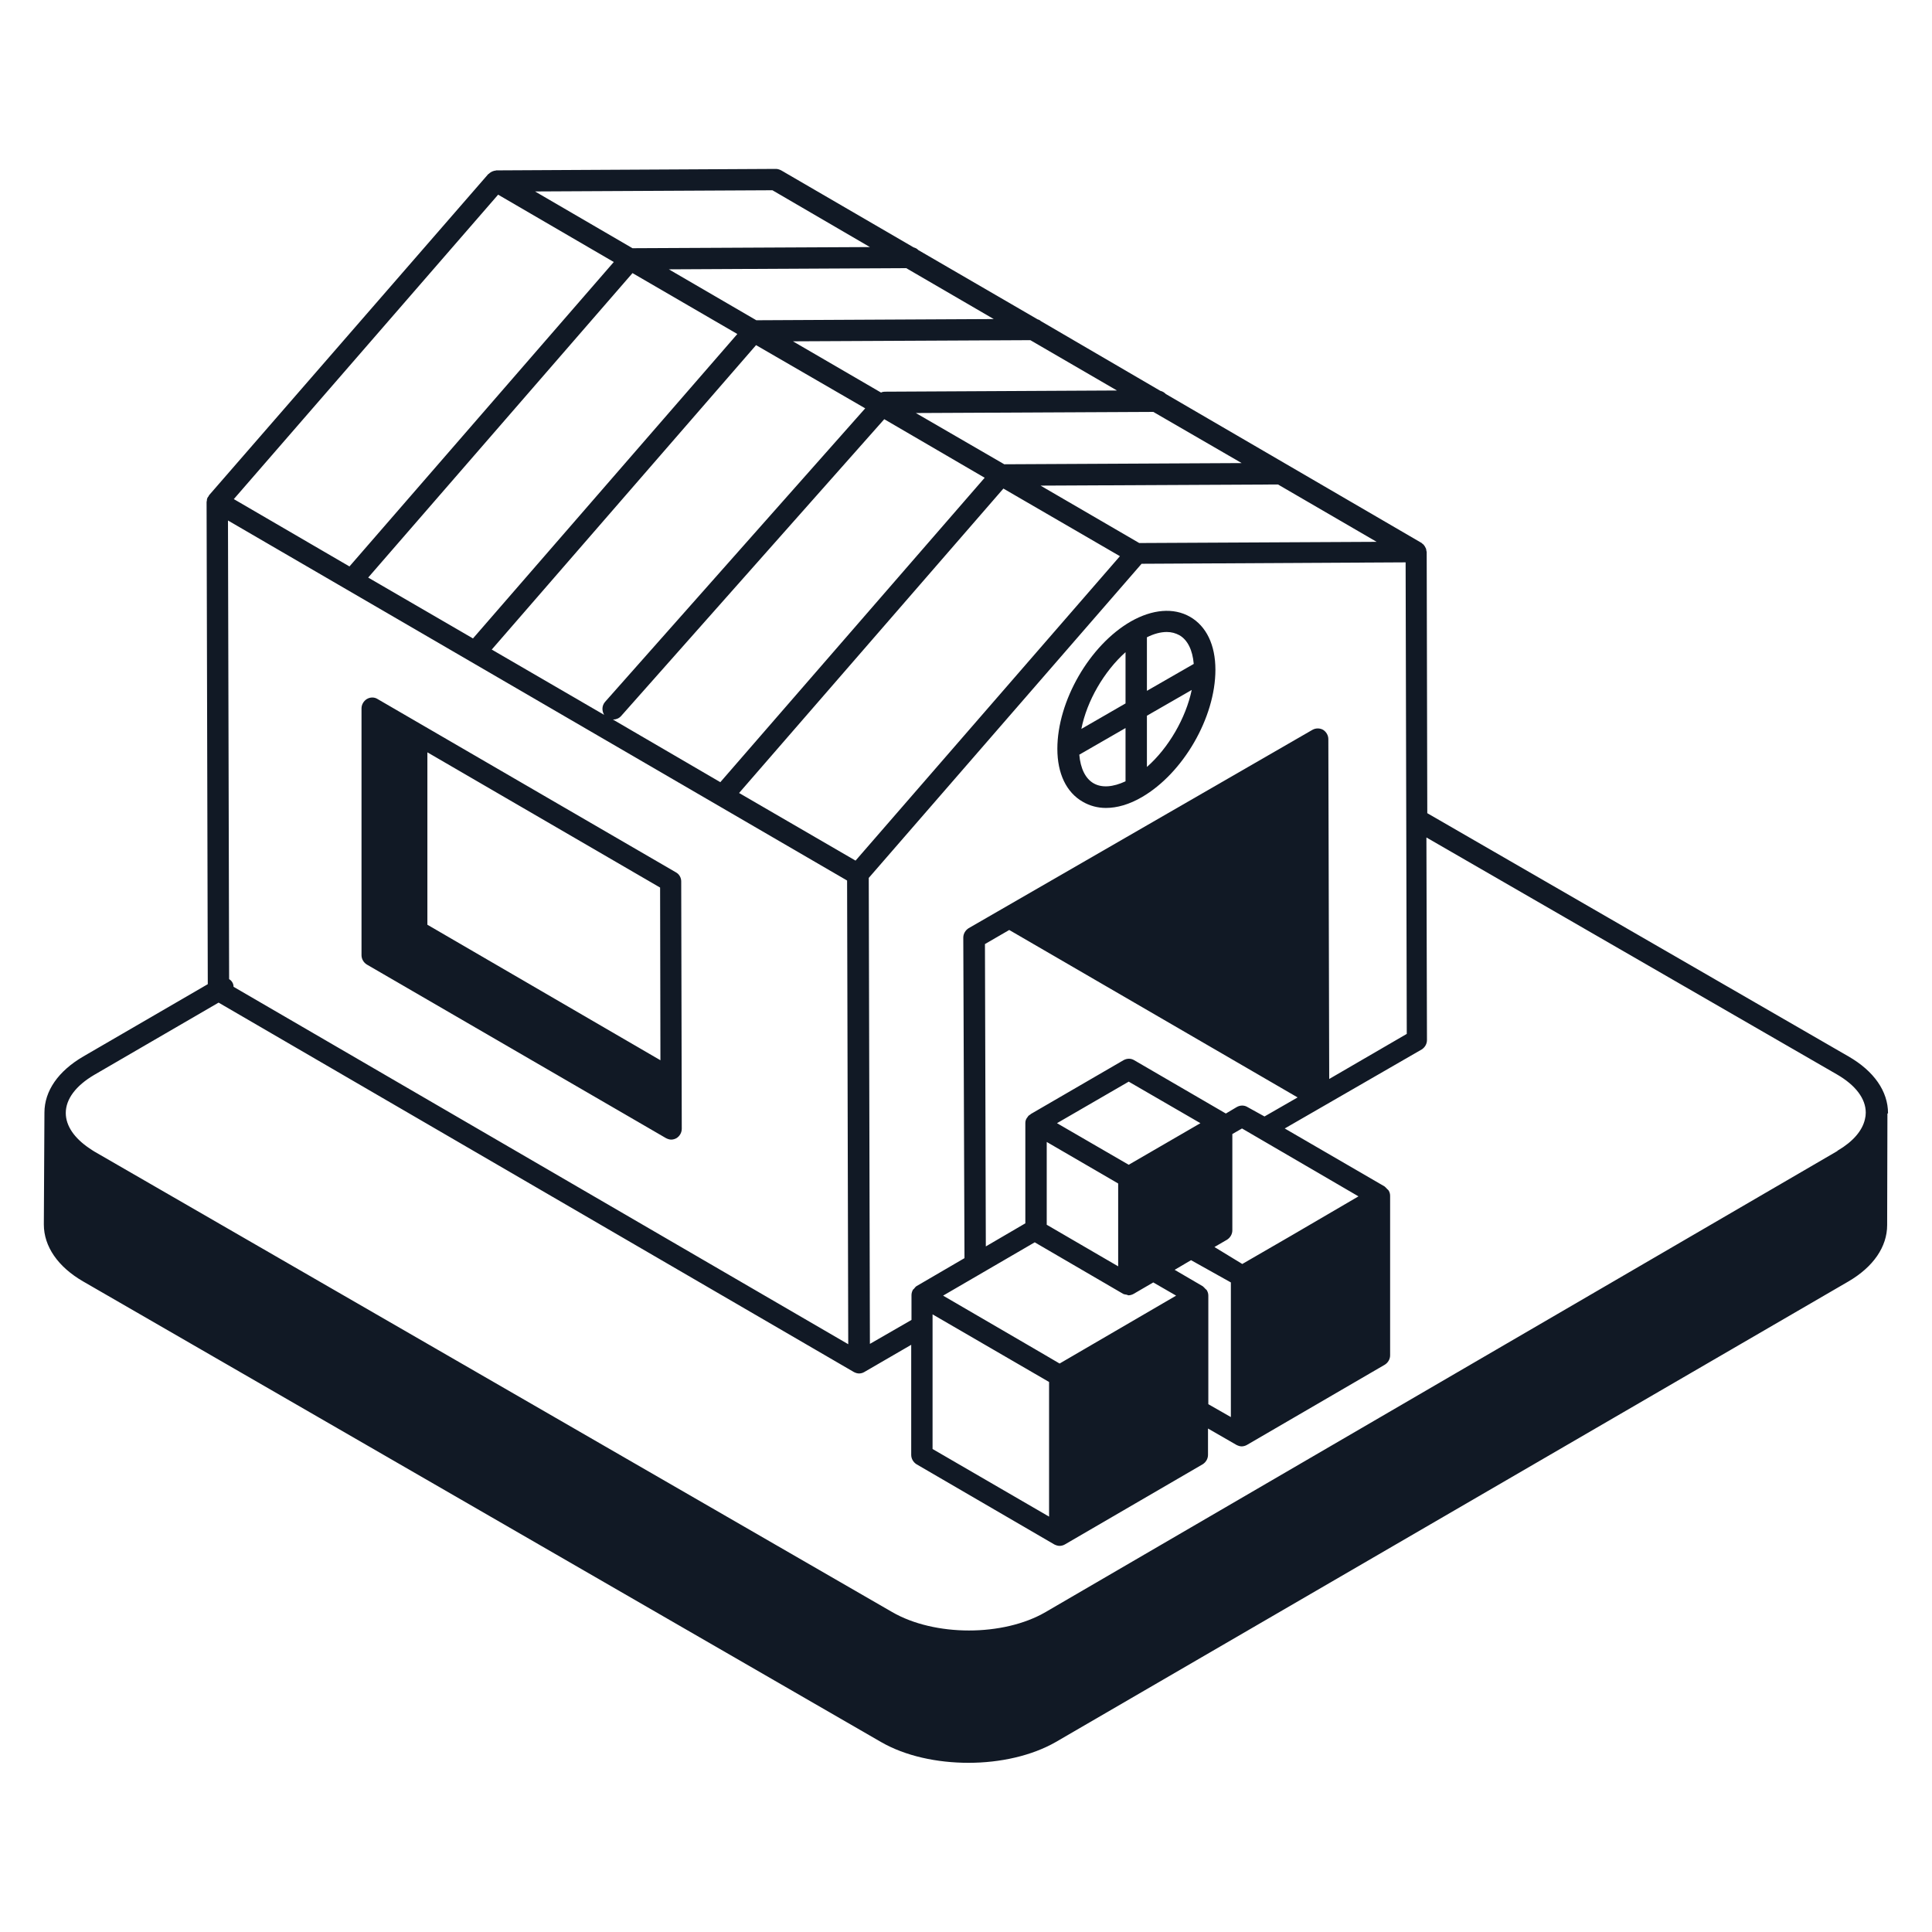
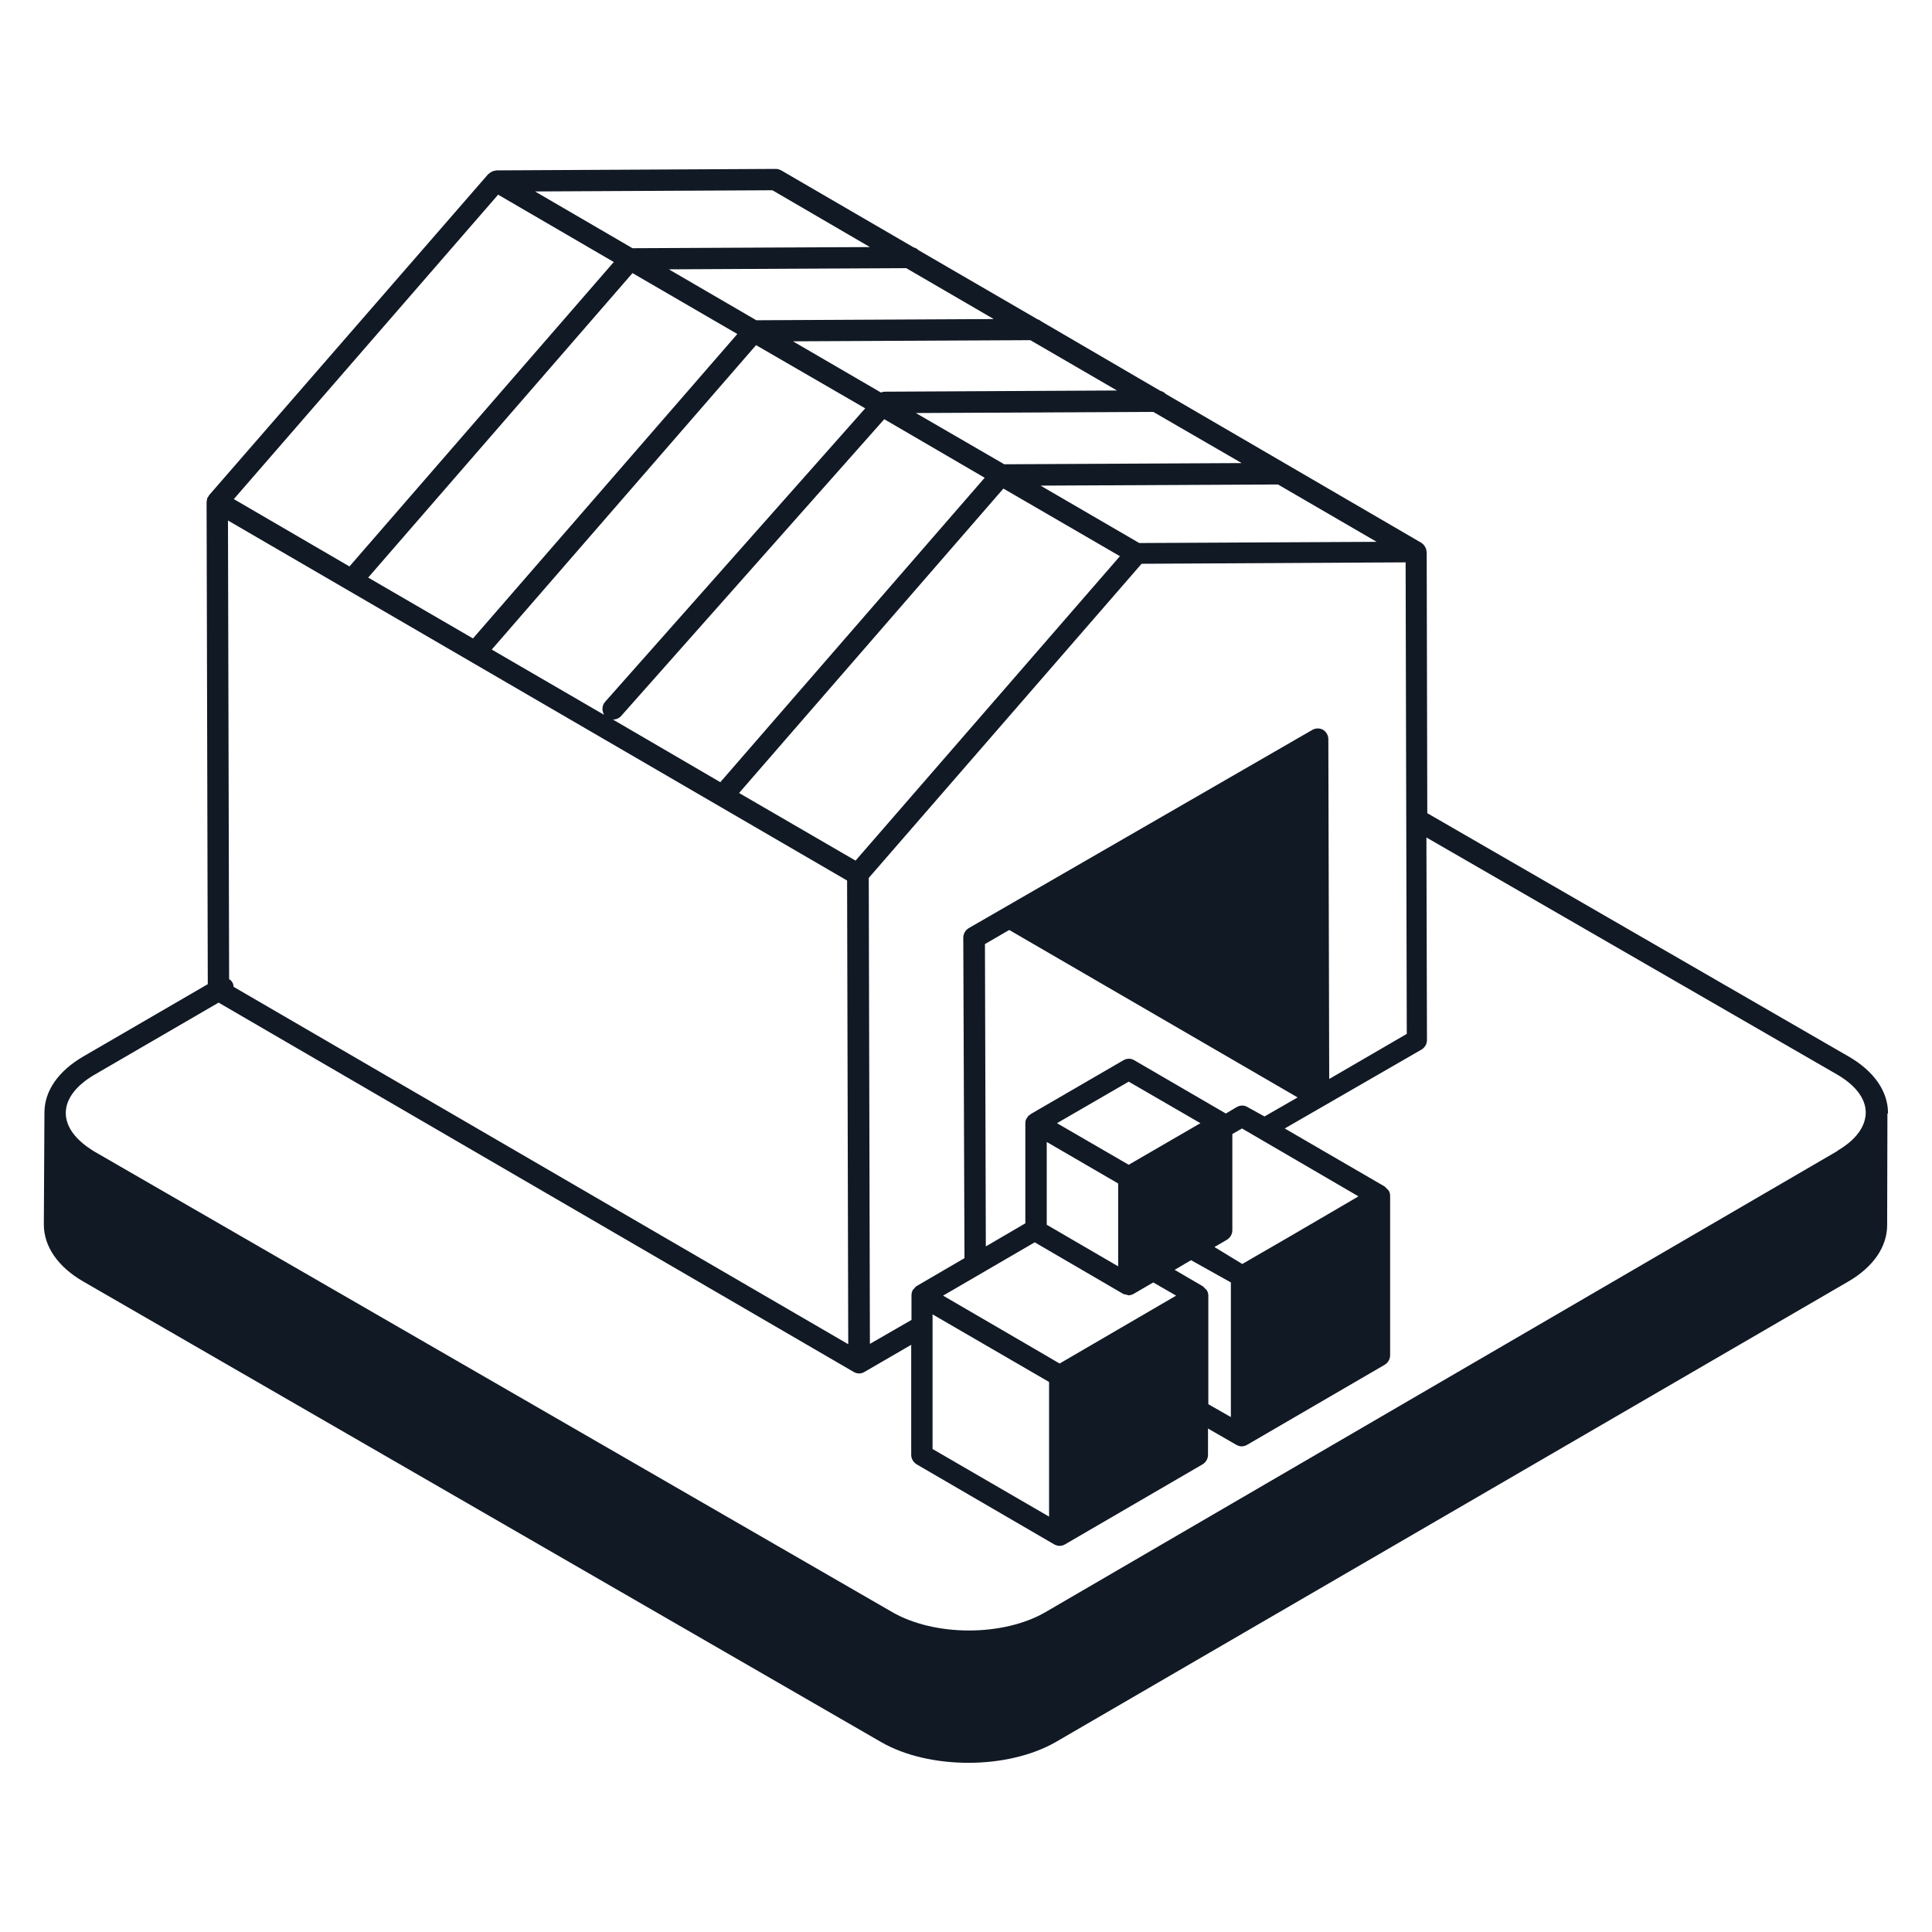
<svg xmlns="http://www.w3.org/2000/svg" width="32" height="32" viewBox="0 0 42 36" fill="none">
-   <path d="M41.044 21.201C41.044 20.724 40.739 20.285 40.185 19.966L31.028 14.678L31.015 9.002C31.015 8.989 31.009 8.983 31.009 8.976C31.009 8.964 31.002 8.945 31.002 8.932C30.996 8.919 30.989 8.906 30.983 8.894C30.977 8.881 30.97 8.868 30.958 8.856C30.951 8.849 30.951 8.843 30.951 8.843C30.945 8.836 30.932 8.83 30.926 8.824C30.919 8.817 30.913 8.811 30.907 8.805L25.345 5.566C25.313 5.534 25.275 5.508 25.224 5.496L22.628 3.981C22.609 3.962 22.583 3.949 22.558 3.943L19.961 2.435C19.936 2.403 19.898 2.39 19.86 2.377L16.983 0.704C16.945 0.685 16.907 0.672 16.869 0.672L10.791 0.704C10.785 0.704 10.779 0.704 10.772 0.71C10.759 0.71 10.747 0.71 10.734 0.716C10.721 0.723 10.709 0.723 10.696 0.729C10.683 0.736 10.677 0.742 10.664 0.748C10.651 0.755 10.639 0.767 10.632 0.774C10.626 0.78 10.62 0.78 10.613 0.786L4.549 7.761C4.542 7.767 4.542 7.774 4.536 7.786C4.523 7.799 4.51 7.818 4.504 7.837C4.498 7.85 4.498 7.863 4.498 7.876C4.498 7.888 4.491 7.901 4.491 7.914L4.517 18.395L1.812 19.966C1.265 20.285 0.966 20.717 0.966 21.188L0.953 23.619C0.953 24.096 1.259 24.542 1.812 24.86L19.153 34.87C19.681 35.175 20.369 35.322 21.056 35.322C21.743 35.322 22.43 35.169 22.952 34.87L40.179 24.86C40.726 24.542 41.025 24.103 41.025 23.632L41.031 21.207C41.044 21.207 41.044 21.201 41.044 21.201ZM26.77 27.813L26.268 27.526V25.166C26.268 25.121 26.255 25.083 26.236 25.051C26.23 25.038 26.217 25.032 26.204 25.019C26.185 25 26.172 24.981 26.147 24.962L25.536 24.605L25.892 24.395L26.758 24.879V27.813H26.77ZM20.502 25.166L22.494 24.007L24.416 25.127C24.441 25.14 24.467 25.14 24.492 25.146C24.505 25.146 24.518 25.159 24.53 25.159C24.569 25.159 24.613 25.146 24.645 25.127L25.071 24.879L25.568 25.166L23.035 26.642L22.469 26.311L20.502 25.166ZM26.325 23.619L25.899 23.867C25.835 23.874 25.771 23.905 25.733 23.963L24.772 24.523M24.537 22.321L22.978 21.417L24.537 20.514L26.096 21.417L24.537 22.321ZM24.308 22.728V24.529L22.755 23.625V21.825L24.308 22.728ZM20.273 25.573L22.806 27.043V29.97L20.273 28.5V25.573ZM29.768 26.343L27.235 27.813L29.768 26.343ZM28.062 23.867L27.006 24.478L26.401 24.109L26.675 23.95C26.745 23.905 26.79 23.829 26.79 23.746V21.653L27 21.532L29.532 23.008L28.062 23.867ZM27.12 21.067C27.05 21.023 26.961 21.023 26.885 21.067L26.649 21.207L24.658 20.049C24.588 20.005 24.499 20.005 24.422 20.049L22.405 21.22C22.399 21.226 22.399 21.233 22.392 21.233C22.367 21.245 22.348 21.265 22.335 21.29C22.329 21.296 22.322 21.303 22.316 21.316C22.297 21.347 22.29 21.379 22.29 21.417V23.594L21.431 24.096L21.412 17.523L21.94 17.217L28.209 20.857L27.489 21.271L27.12 21.067ZM28.431 20.456L22.399 16.95L28.431 20.456ZM28.896 20.456L28.877 13.068C28.877 12.986 28.832 12.909 28.762 12.865C28.692 12.826 28.603 12.826 28.533 12.865L21.056 17.179C20.986 17.224 20.941 17.3 20.941 17.383L20.967 24.338C20.967 24.345 20.967 24.351 20.967 24.351L19.93 24.956C19.904 24.968 19.891 24.994 19.872 25.013C19.866 25.026 19.853 25.026 19.847 25.038C19.828 25.07 19.815 25.115 19.815 25.153V25.694L18.911 26.215L18.886 16.085L24.817 9.256L30.557 9.225L30.582 19.476L28.896 20.456ZM5.051 18.356C5.032 18.325 5.013 18.305 4.981 18.286L4.956 8.315L18.415 16.142L18.44 26.222L5.077 18.452C5.077 18.42 5.07 18.388 5.051 18.356ZM21.603 3.936L16.442 3.962L14.54 2.855L19.7 2.829L21.603 3.936ZM24.282 5.489L19.236 5.515C19.204 5.515 19.179 5.521 19.153 5.534L17.238 4.42L22.399 4.395L24.282 5.489ZM26.993 7.067L21.832 7.093L19.91 5.979L25.071 5.954L26.993 7.067ZM18.599 15.709L16.067 14.239L21.813 7.621L24.346 9.091L18.599 15.709ZM18.809 5.877L13.152 12.26C13.082 12.343 13.082 12.451 13.133 12.54L10.69 11.121L16.436 4.503L18.809 5.877ZM13.33 12.642C13.394 12.642 13.458 12.616 13.502 12.566L19.223 6.113L21.406 7.386L15.659 14.004L13.324 12.642C13.324 12.642 13.324 12.642 13.33 12.642ZM16.029 4.261L10.282 10.879L8.004 9.556L13.75 2.937L16.029 4.261ZM24.766 8.805L22.621 7.557L27.782 7.532L29.927 8.779L24.766 8.805ZM16.792 1.136L18.911 2.371L13.75 2.396L11.631 1.162L16.792 1.136ZM10.829 1.232L13.343 2.696L7.597 9.314L5.083 7.85L10.829 1.232ZM2.048 20.367L4.752 18.796L18.561 26.826C18.599 26.846 18.638 26.858 18.676 26.858C18.714 26.858 18.759 26.846 18.79 26.826L19.809 26.235V28.627C19.809 28.71 19.853 28.786 19.923 28.831L22.92 30.575C22.959 30.594 22.997 30.606 23.035 30.606C23.073 30.606 23.118 30.594 23.149 30.575L26.147 28.831C26.217 28.786 26.261 28.71 26.261 28.627V28.055L26.879 28.411C26.917 28.43 26.955 28.443 26.993 28.443C27.031 28.443 27.076 28.43 27.108 28.411L30.105 26.667C30.175 26.623 30.22 26.546 30.22 26.464V22.995C30.22 22.951 30.207 22.913 30.188 22.881C30.181 22.868 30.169 22.862 30.156 22.849C30.137 22.83 30.124 22.811 30.099 22.792L27.929 21.532L30.907 19.814C30.977 19.769 31.021 19.693 31.021 19.61L31.009 15.206L39.93 20.355C40.338 20.59 40.56 20.883 40.56 21.188C40.56 21.239 40.554 21.284 40.541 21.335C40.484 21.583 40.28 21.818 39.956 22.009C39.95 22.009 39.943 22.015 39.943 22.022L22.73 32.045C21.813 32.579 20.318 32.579 19.395 32.045L2.054 22.035C2.016 22.009 1.978 21.99 1.946 21.965C1.615 21.742 1.43 21.475 1.43 21.195C1.43 20.895 1.647 20.603 2.048 20.367Z" fill="#111925" />
-   <path d="M14.478 21.742C14.516 21.761 14.554 21.774 14.592 21.774C14.63 21.774 14.675 21.761 14.707 21.742C14.777 21.698 14.821 21.621 14.821 21.538L14.809 16.161C14.809 16.078 14.764 16.002 14.694 15.964L8.209 12.197C8.139 12.152 8.05 12.152 7.974 12.197C7.904 12.241 7.859 12.318 7.859 12.4V17.765C7.859 17.848 7.904 17.924 7.974 17.968L14.478 21.742ZM14.357 20.049L9.291 17.103V13.355L14.35 16.295L14.357 20.049ZM25.869 10.408C25.512 10.205 25.054 10.243 24.583 10.51C23.686 11.026 22.986 12.241 22.986 13.278C22.986 13.819 23.183 14.227 23.539 14.43C23.692 14.519 23.864 14.564 24.042 14.564C24.284 14.564 24.551 14.488 24.825 14.328C25.722 13.807 26.422 12.598 26.422 11.56C26.422 11.019 26.225 10.612 25.869 10.408ZM25.639 10.809C25.818 10.911 25.926 11.134 25.951 11.433L24.933 12.018V10.854C25.086 10.777 25.232 10.739 25.366 10.739C25.468 10.739 25.557 10.765 25.639 10.809ZM24.468 11.178V12.292L23.508 12.846C23.628 12.235 24.004 11.592 24.468 11.178ZM23.775 14.029C23.597 13.928 23.488 13.705 23.463 13.406L24.468 12.827V13.985C24.195 14.112 23.953 14.131 23.775 14.029ZM24.933 13.673V12.559L25.907 11.999C25.779 12.61 25.404 13.259 24.933 13.673Z" fill="#111925" />
+   <path d="M41.044 21.201C41.044 20.724 40.739 20.285 40.185 19.966L31.028 14.678L31.015 9.002C31.015 8.989 31.009 8.983 31.009 8.976C31.009 8.964 31.002 8.945 31.002 8.932C30.996 8.919 30.989 8.906 30.983 8.894C30.977 8.881 30.97 8.868 30.958 8.856C30.951 8.849 30.951 8.843 30.951 8.843C30.945 8.836 30.932 8.83 30.926 8.824C30.919 8.817 30.913 8.811 30.907 8.805L25.345 5.566C25.313 5.534 25.275 5.508 25.224 5.496L22.628 3.981C22.609 3.962 22.583 3.949 22.558 3.943L19.961 2.435C19.936 2.403 19.898 2.39 19.86 2.377L16.983 0.704C16.945 0.685 16.907 0.672 16.869 0.672L10.791 0.704C10.785 0.704 10.779 0.704 10.772 0.71C10.759 0.71 10.747 0.71 10.734 0.716C10.721 0.723 10.709 0.723 10.696 0.729C10.683 0.736 10.677 0.742 10.664 0.748C10.651 0.755 10.639 0.767 10.632 0.774C10.626 0.78 10.62 0.78 10.613 0.786L4.549 7.761C4.542 7.767 4.542 7.774 4.536 7.786C4.523 7.799 4.51 7.818 4.504 7.837C4.498 7.85 4.498 7.863 4.498 7.876C4.498 7.888 4.491 7.901 4.491 7.914L4.517 18.395L1.812 19.966C1.265 20.285 0.966 20.717 0.966 21.188L0.953 23.619C0.953 24.096 1.259 24.542 1.812 24.86L19.153 34.87C19.681 35.175 20.369 35.322 21.056 35.322C21.743 35.322 22.43 35.169 22.952 34.87L40.179 24.86C40.726 24.542 41.025 24.103 41.025 23.632L41.031 21.207C41.044 21.207 41.044 21.201 41.044 21.201ZM26.77 27.813L26.268 27.526V25.166C26.268 25.121 26.255 25.083 26.236 25.051C26.23 25.038 26.217 25.032 26.204 25.019C26.185 25 26.172 24.981 26.147 24.962L25.536 24.605L25.892 24.395L26.758 24.879V27.813H26.77ZM20.502 25.166L22.494 24.007L24.416 25.127C24.441 25.14 24.467 25.14 24.492 25.146C24.505 25.146 24.518 25.159 24.53 25.159C24.569 25.159 24.613 25.146 24.645 25.127L25.071 24.879L25.568 25.166L23.035 26.642L22.469 26.311L20.502 25.166ZM26.325 23.619L25.899 23.867C25.835 23.874 25.771 23.905 25.733 23.963L24.772 24.523M24.537 22.321L22.978 21.417L24.537 20.514L26.096 21.417L24.537 22.321ZM24.308 22.728V24.529L22.755 23.625V21.825L24.308 22.728ZM20.273 25.573L22.806 27.043V29.97L20.273 28.5V25.573ZM29.768 26.343L27.235 27.813L29.768 26.343ZM28.062 23.867L27.006 24.478L26.401 24.109L26.675 23.95C26.745 23.905 26.79 23.829 26.79 23.746V21.653L27 21.532L29.532 23.008L28.062 23.867ZM27.12 21.067C27.05 21.023 26.961 21.023 26.885 21.067L26.649 21.207L24.658 20.049C24.588 20.005 24.499 20.005 24.422 20.049L22.405 21.22C22.399 21.226 22.399 21.233 22.392 21.233C22.367 21.245 22.348 21.265 22.335 21.29C22.329 21.296 22.322 21.303 22.316 21.316C22.297 21.347 22.29 21.379 22.29 21.417V23.594L21.431 24.096L21.412 17.523L21.94 17.217L28.209 20.857L27.489 21.271L27.12 21.067ZM28.431 20.456L22.399 16.95L28.431 20.456ZM28.896 20.456L28.877 13.068C28.877 12.986 28.832 12.909 28.762 12.865C28.692 12.826 28.603 12.826 28.533 12.865L21.056 17.179C20.986 17.224 20.941 17.3 20.941 17.383L20.967 24.338C20.967 24.345 20.967 24.351 20.967 24.351L19.93 24.956C19.904 24.968 19.891 24.994 19.872 25.013C19.866 25.026 19.853 25.026 19.847 25.038C19.828 25.07 19.815 25.115 19.815 25.153V25.694L18.911 26.215L18.886 16.085L24.817 9.256L30.557 9.225L30.582 19.476L28.896 20.456M5.051 18.356C5.032 18.325 5.013 18.305 4.981 18.286L4.956 8.315L18.415 16.142L18.44 26.222L5.077 18.452C5.077 18.42 5.07 18.388 5.051 18.356ZM21.603 3.936L16.442 3.962L14.54 2.855L19.7 2.829L21.603 3.936ZM24.282 5.489L19.236 5.515C19.204 5.515 19.179 5.521 19.153 5.534L17.238 4.42L22.399 4.395L24.282 5.489ZM26.993 7.067L21.832 7.093L19.91 5.979L25.071 5.954L26.993 7.067ZM18.599 15.709L16.067 14.239L21.813 7.621L24.346 9.091L18.599 15.709ZM18.809 5.877L13.152 12.26C13.082 12.343 13.082 12.451 13.133 12.54L10.69 11.121L16.436 4.503L18.809 5.877ZM13.33 12.642C13.394 12.642 13.458 12.616 13.502 12.566L19.223 6.113L21.406 7.386L15.659 14.004L13.324 12.642C13.324 12.642 13.324 12.642 13.33 12.642ZM16.029 4.261L10.282 10.879L8.004 9.556L13.75 2.937L16.029 4.261ZM24.766 8.805L22.621 7.557L27.782 7.532L29.927 8.779L24.766 8.805ZM16.792 1.136L18.911 2.371L13.75 2.396L11.631 1.162L16.792 1.136ZM10.829 1.232L13.343 2.696L7.597 9.314L5.083 7.85L10.829 1.232ZM2.048 20.367L4.752 18.796L18.561 26.826C18.599 26.846 18.638 26.858 18.676 26.858C18.714 26.858 18.759 26.846 18.79 26.826L19.809 26.235V28.627C19.809 28.71 19.853 28.786 19.923 28.831L22.92 30.575C22.959 30.594 22.997 30.606 23.035 30.606C23.073 30.606 23.118 30.594 23.149 30.575L26.147 28.831C26.217 28.786 26.261 28.71 26.261 28.627V28.055L26.879 28.411C26.917 28.43 26.955 28.443 26.993 28.443C27.031 28.443 27.076 28.43 27.108 28.411L30.105 26.667C30.175 26.623 30.22 26.546 30.22 26.464V22.995C30.22 22.951 30.207 22.913 30.188 22.881C30.181 22.868 30.169 22.862 30.156 22.849C30.137 22.83 30.124 22.811 30.099 22.792L27.929 21.532L30.907 19.814C30.977 19.769 31.021 19.693 31.021 19.61L31.009 15.206L39.93 20.355C40.338 20.59 40.56 20.883 40.56 21.188C40.56 21.239 40.554 21.284 40.541 21.335C40.484 21.583 40.28 21.818 39.956 22.009C39.95 22.009 39.943 22.015 39.943 22.022L22.73 32.045C21.813 32.579 20.318 32.579 19.395 32.045L2.054 22.035C2.016 22.009 1.978 21.99 1.946 21.965C1.615 21.742 1.43 21.475 1.43 21.195C1.43 20.895 1.647 20.603 2.048 20.367Z" fill="#111925" />
</svg>